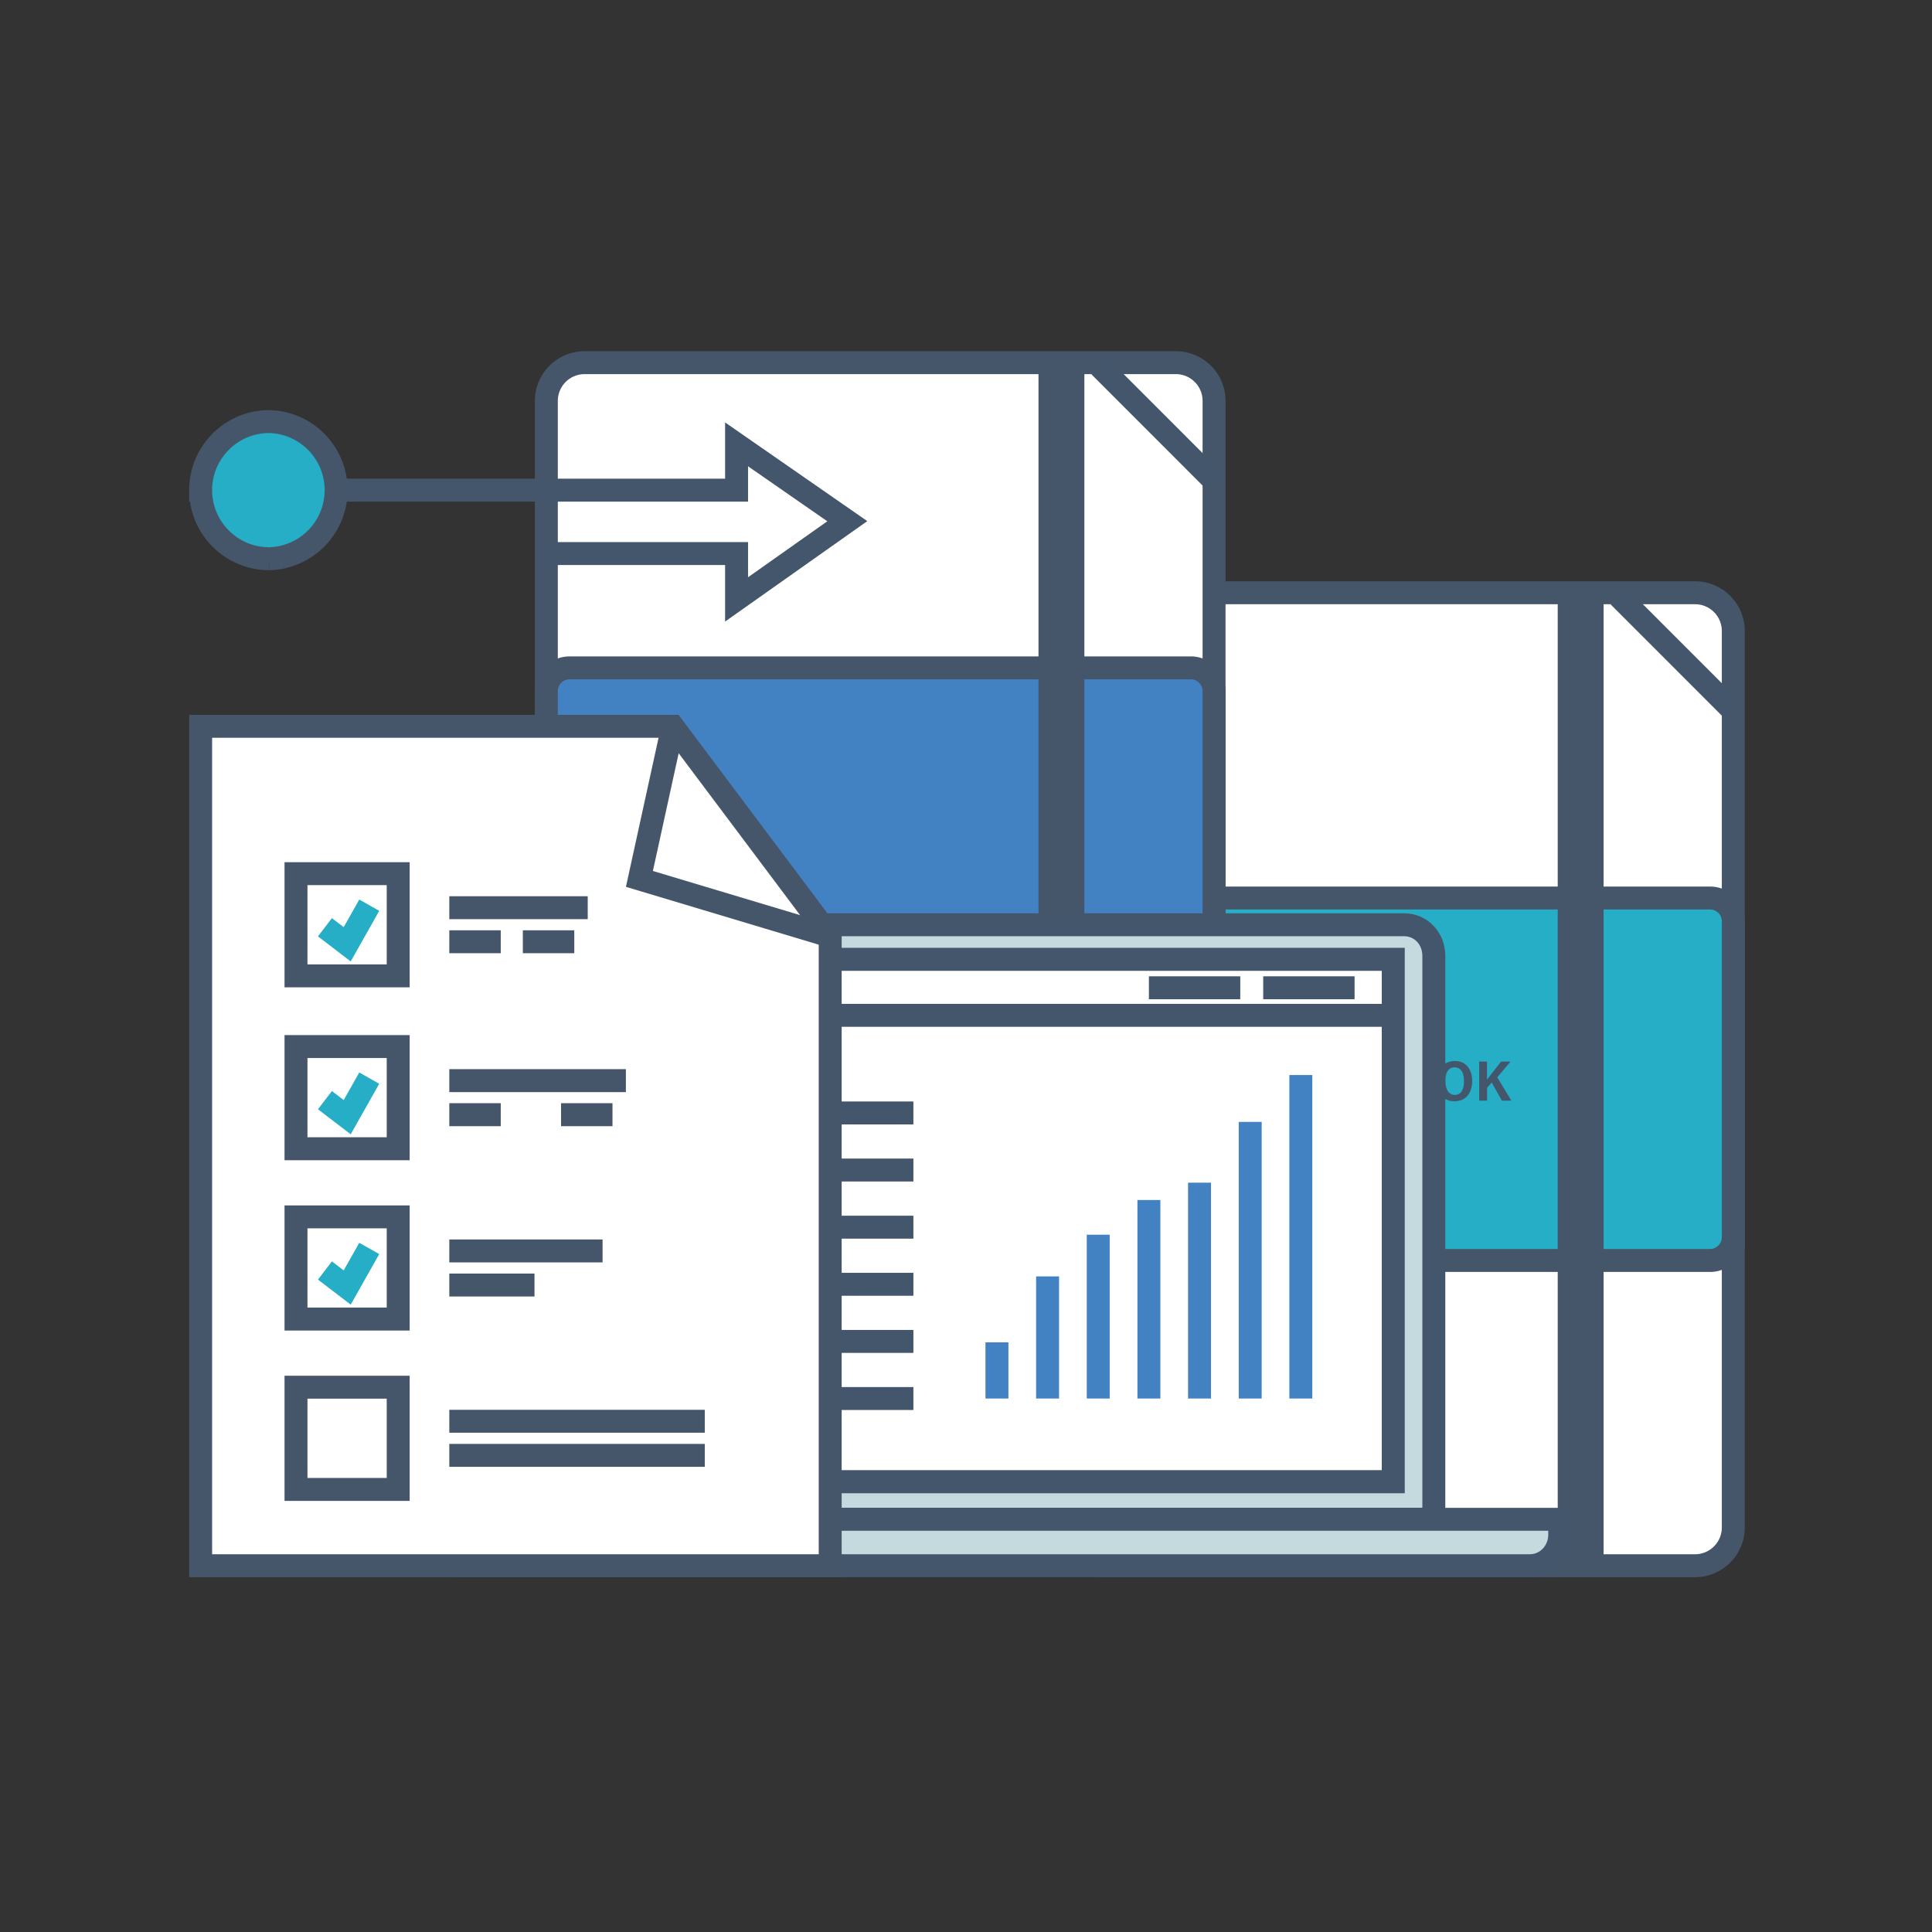
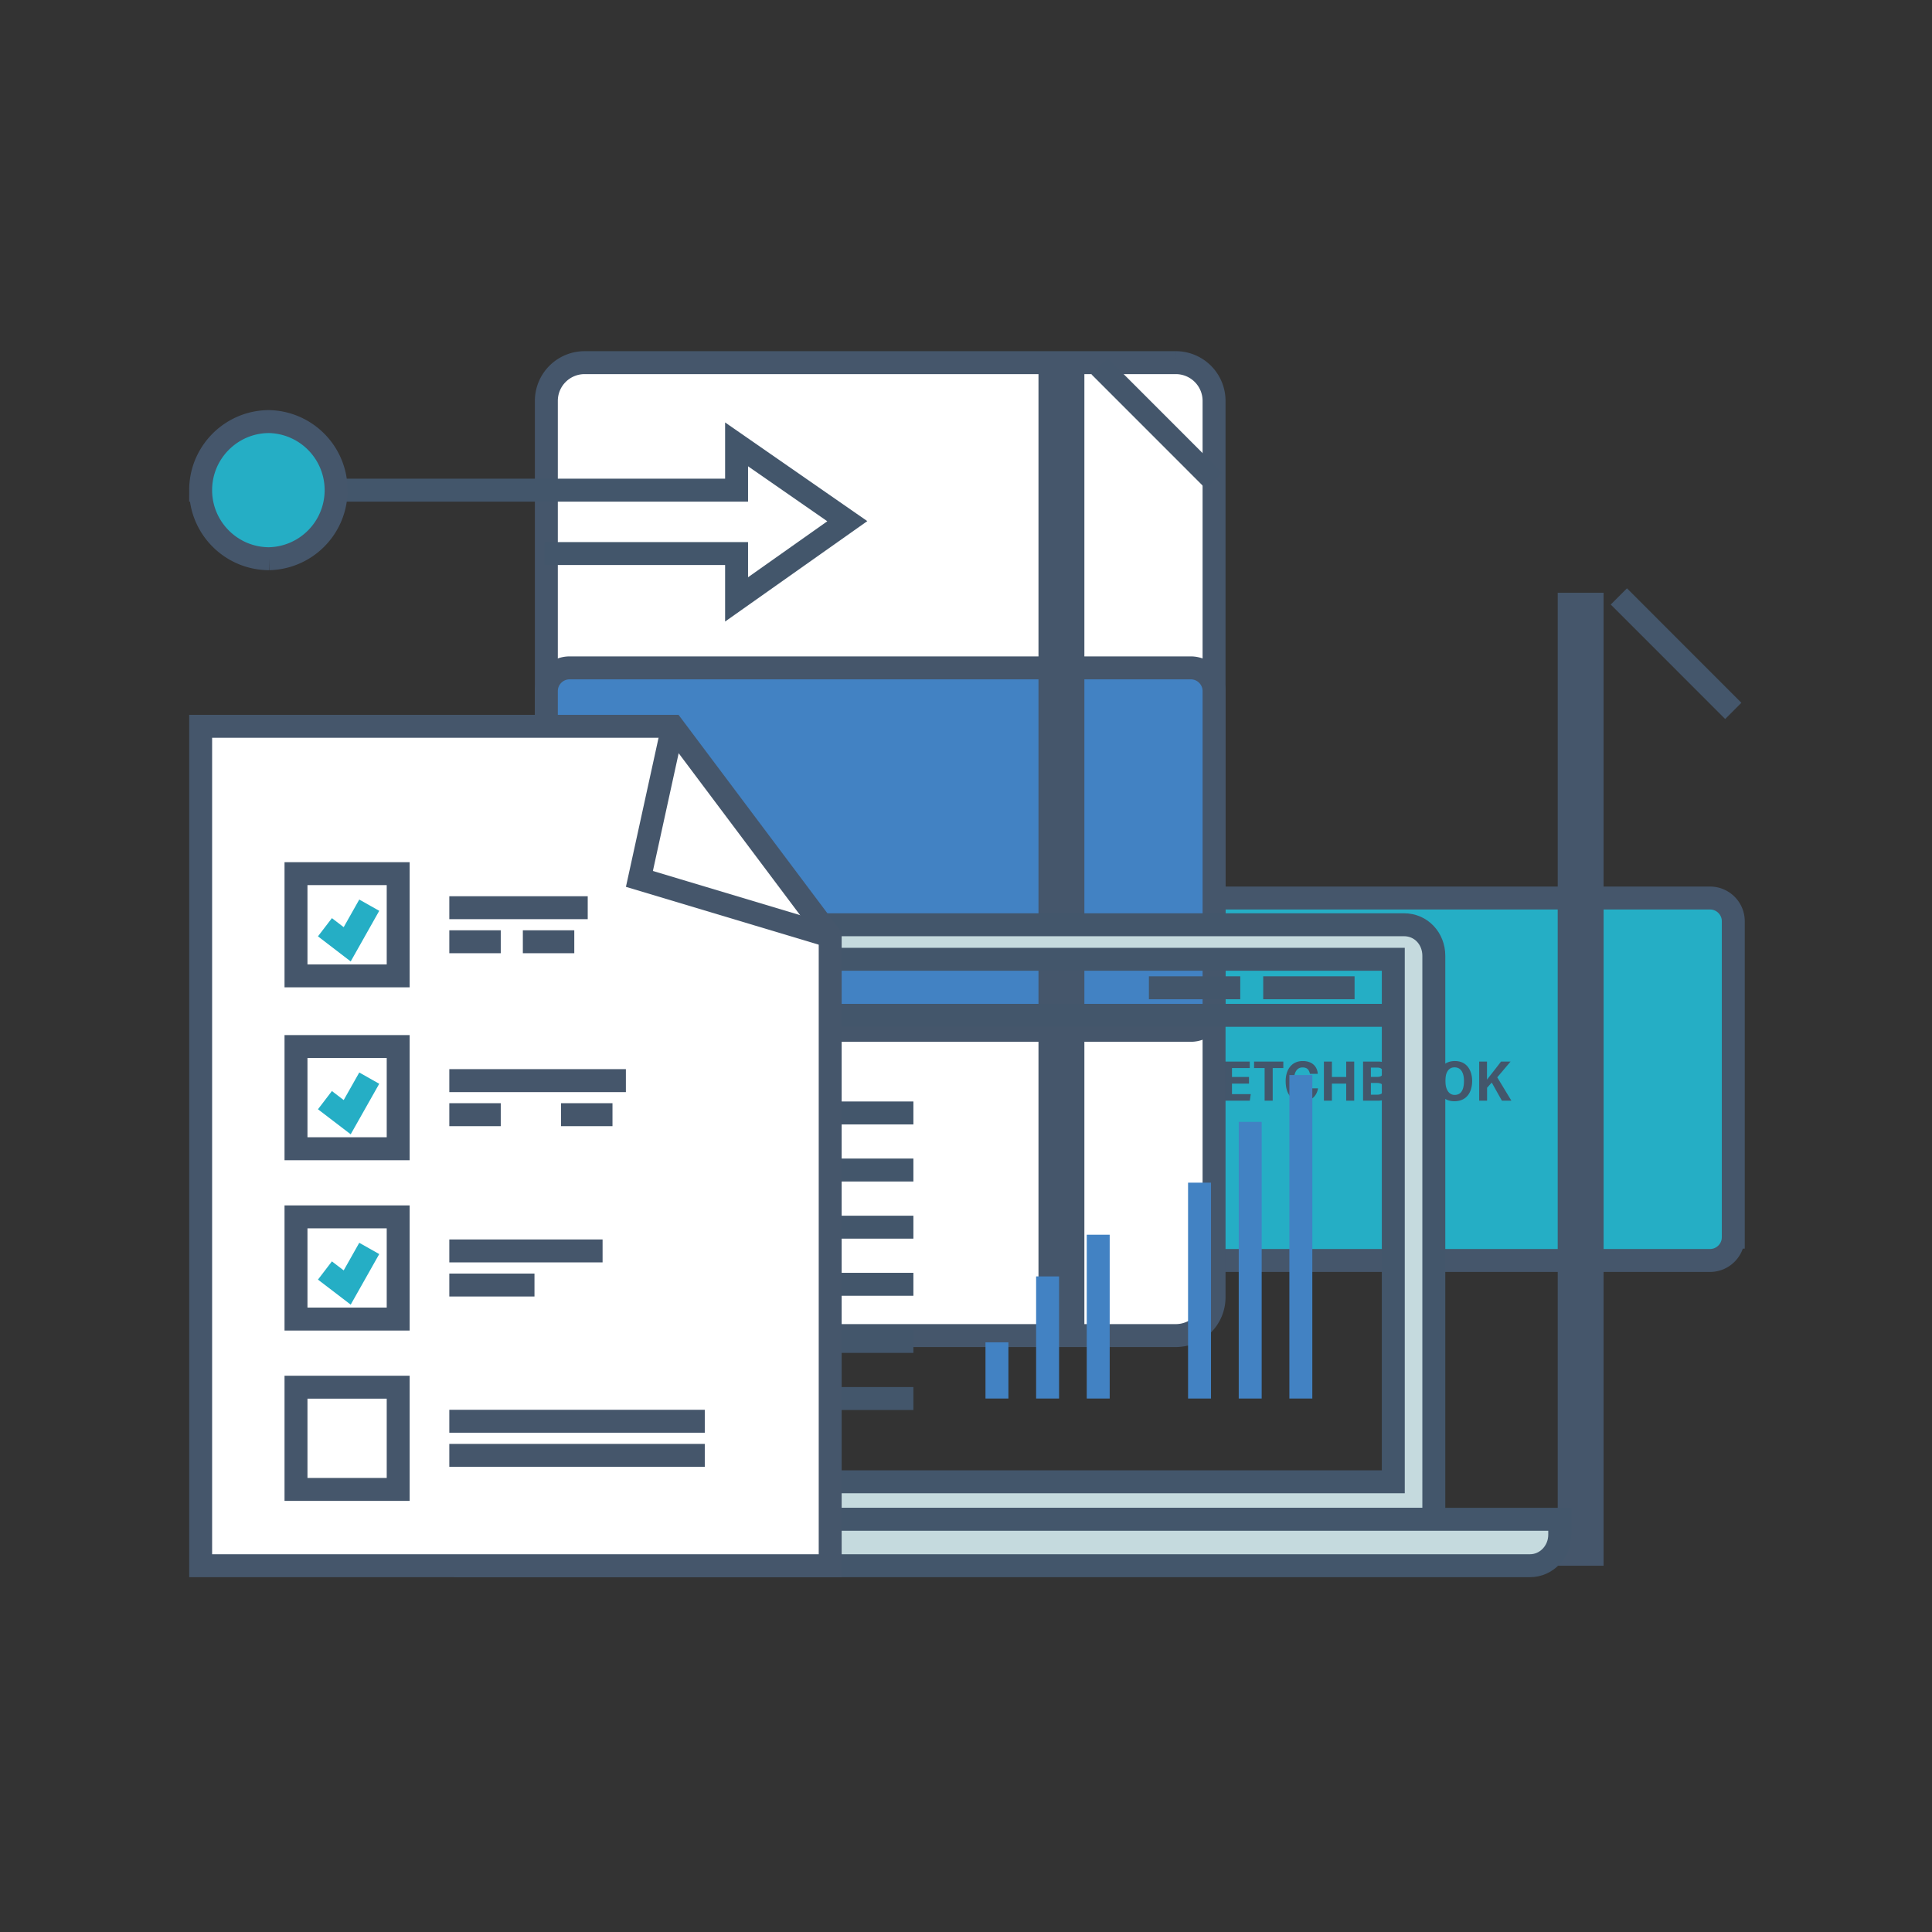
<svg xmlns="http://www.w3.org/2000/svg" viewBox="0 0 48 48" fill-rule="evenodd" clip-rule="evenodd" stroke-miterlimit="10">
  <rect x="0" y="0" width="48" height="48" fill="#333333" stroke="none" />
-   <path d="M42.115 38.9H27.422a.951.951 0 01-.948-.948V15.675a.95.95 0 01.948-.948h14.693a.95.95 0 01.948.948v22.277a.95.95 0 01-.948.948z" fill="#fff" fill-rule="nonzero" stroke="#45566b" stroke-width=".57" />
  <path d="M43.063 30.737c0 .32-.259.579-.579.579H27.053a.579.579 0 01-.579-.579v-7.849c0-.319.259-.577.579-.577h15.431c.32 0 .579.258.579.577v7.849z" fill="#25aec5" fill-rule="nonzero" stroke="#45566b" stroke-width=".57" />
  <path d="M39.271 14.727V38.9" fill="#fff" fill-rule="nonzero" stroke="#45566b" stroke-width="1.14" />
  <path d="M43.063 17.662l-2.843-2.844" fill="#e86126" fill-rule="nonzero" stroke="#44566b" stroke-width=".57" />
  <path d="M28.842 27.06c.014.087.071.145.175.145.111 0 .15-.048.15-.117 0-.088-.054-.125-.194-.165-.226-.063-.303-.144-.303-.284 0-.181.144-.278.33-.278.234 0 .331.12.343.277h-.194c-.013-.071-.047-.127-.151-.127-.087 0-.131.041-.131.109 0 .073.05.093.188.132.248.073.312.172.312.313 0 .157-.105.294-.359.294-.213 0-.35-.108-.362-.299h.196zM29.526 26.374h.195v.449c.103-.134.249-.318.349-.449h.237l-.332.392.351.58h-.236l-.252-.45-.116.129v.321h-.196v-.972zM31.031 26.922h-.423v.261h.467l-.024.163h-.636v-.972h.635v.162h-.442v.221h.423v.165zM31.419 26.536h-.262v-.162h.727v.162h-.264v.81h-.201v-.81zM32.746 27.04c-.027.164-.138.32-.386.32-.307 0-.418-.222-.418-.501 0-.274.141-.498.425-.498.262 0 .364.167.373.318h-.194c-.021-.08-.052-.159-.185-.159-.162 0-.216.163-.216.339 0 .185.051.344.218.344.131 0 .168-.09.187-.163h.196zM32.892 26.374h.199v.383h.355v-.383h.199v.972h-.199v-.424h-.355v.424h-.199v-.972zM34.059 27.197h.161c.092 0 .162-.044.162-.145 0-.095-.056-.146-.175-.146h-.148v.291zm.149-.441c.102 0 .149-.033.149-.115 0-.08-.053-.117-.138-.117h-.16v.232h.149zm-.343-.382h.377c.213 0 .308.112.308.246 0 .122-.067.175-.118.197a.24.24 0 01.153.235c0 .188-.143.294-.349.294h-.371v-.972zM34.905 26.854c0 .194.078.349.231.349.171 0 .232-.143.232-.348 0-.179-.061-.337-.234-.337-.16 0-.229.148-.229.336m.666.001c0 .279-.135.505-.441.505-.301 0-.429-.231-.429-.506 0-.24.13-.493.441-.493.296 0 .429.232.429.494M35.909 26.854c0 .194.078.349.231.349.171 0 .232-.143.232-.348 0-.179-.061-.337-.235-.337-.16 0-.228.148-.228.336m.666.001c0 .279-.135.505-.442.505-.301 0-.429-.231-.429-.506 0-.24.131-.493.442-.493.296 0 .429.232.429.494M36.75 26.374h.194v.449c.104-.134.25-.318.349-.449h.237l-.331.392.351.58h-.236l-.252-.45-.116.129v.321h-.196v-.972z" fill="#43566b" fill-rule="nonzero" />
  <path d="M29.215 33.182H14.522a.95.95 0 01-.948-.948V9.957a.95.95 0 01.948-.947h14.693a.95.95 0 01.948.947v22.277a.951.951 0 01-.948.948z" fill="#fff" fill-rule="nonzero" stroke="#45566b" stroke-width=".57" />
  <path d="M30.163 25.02c0 .32-.259.578-.579.578H14.152a.578.578 0 01-.578-.578v-7.849c0-.319.259-.578.578-.578h15.432c.32 0 .579.259.579.578v7.849z" fill="#4282c3" fill-rule="nonzero" stroke="#45566b" stroke-width=".57" />
  <path d="M26.371 9.009v24.173" fill="#fff" fill-rule="nonzero" stroke="#45566b" stroke-width="1.14" />
  <path d="M30.163 11.945L27.319 9.1" fill="#e86126" fill-rule="nonzero" stroke="#44566b" stroke-width=".57" />
-   <path fill="#fff" stroke="#43566b" stroke-width=".57" d="M14.931 23.833h19.684v12.982H14.931z" />
  <path d="M34.616 36.815H14.931V23.833h19.685v12.982zm.266-13.84h-20.34c-.427 0-.742.346-.742.772v13.997h21.823V23.747c0-.426-.314-.772-.741-.772zM10.672 37.747v.381c0 .426.332.772.741.772h26.598c.409 0 .74-.346.74-.772v-.381H10.672zM34.616 25.226H14.931" fill="#c5dade" fill-rule="nonzero" stroke="#43566b" stroke-width=".57" />
  <path d="M15.729 24.541h5.168M28.544 24.541h5.168" fill="none" stroke="#43566b" stroke-width=".57" stroke-dasharray="2.27,.57" />
  <path d="M16.683 27.651h6.01M16.683 29.069h6.01M16.683 30.489h6.01M16.683 31.908h6.01M16.683 33.327h6.01M16.683 34.746h6.01" fill="#fff" fill-rule="nonzero" stroke="#43566b" stroke-width=".57" />
-   <path d="M24.769 34.746V33.35M26.027 34.746v-3.034M27.285 34.746v-4.07M28.544 34.746v-4.932M29.802 34.746v-5.363M31.061 34.746v-6.873M32.319 34.746v-8.037" fill="none" stroke="#4282c3" stroke-width=".57" />
+   <path d="M24.769 34.746V33.35M26.027 34.746v-3.034M27.285 34.746v-4.07M28.544 34.746M29.802 34.746v-5.363M31.061 34.746v-6.873M32.319 34.746v-8.037" fill="none" stroke="#4282c3" stroke-width=".57" />
  <path d="M20.626 38.9H4.985V18.045h11.731l3.91 5.213V38.9z" fill="#fff" fill-rule="nonzero" stroke="#45566b" stroke-width=".57" />
  <path d="M16.716 18.045l-.83 3.791 4.74 1.422M7.354 26.001h2.539v2.539H7.354z" fill="none" stroke="#45566b" stroke-width=".57" />
  <path d="M8.073 27.333l.553.423.548-.97M8.073 31.565l.553.423.548-.971" fill="none" stroke="#25aec5" stroke-width=".57" />
  <path d="M11.163 26.848h4.387M11.163 27.694h1.278M13.939 27.694h1.278M7.354 21.706h2.539v2.539H7.354z" fill="none" stroke="#45566b" stroke-width=".57" />
  <path d="M8.073 23.037l.553.424.548-.972" fill="none" stroke="#25aec5" stroke-width=".57" />
  <path d="M11.163 22.552h3.439M11.163 23.398h1.278M12.99 23.398h1.278M7.354 30.233h2.539v2.539H7.354zM11.163 31.079h3.808M11.163 31.926h2.116M7.354 34.465h2.539v2.539H7.354zM11.163 35.311h6.347M11.163 36.158h6.347" fill="none" stroke="#45566b" stroke-width=".57" />
  <path d="M6.688 12.178H18.3V11.04l2.751 1.909-2.751 1.943v-1.139h-4.771" fill="none" stroke="#43566b" stroke-width=".57" />
  <path d="M4.985 12.178a1.703 1.703 0 113.407-.001 1.703 1.703 0 01-3.407.001" fill="#25aec5" fill-rule="nonzero" />
  <path d="M4.985 12.178c0 .939.763 1.703 1.703 1.703a1.704 1.704 0 000-3.407c-.94 0-1.703.764-1.703 1.704z" fill="none" stroke="#45566b" stroke-width=".57" />
</svg>